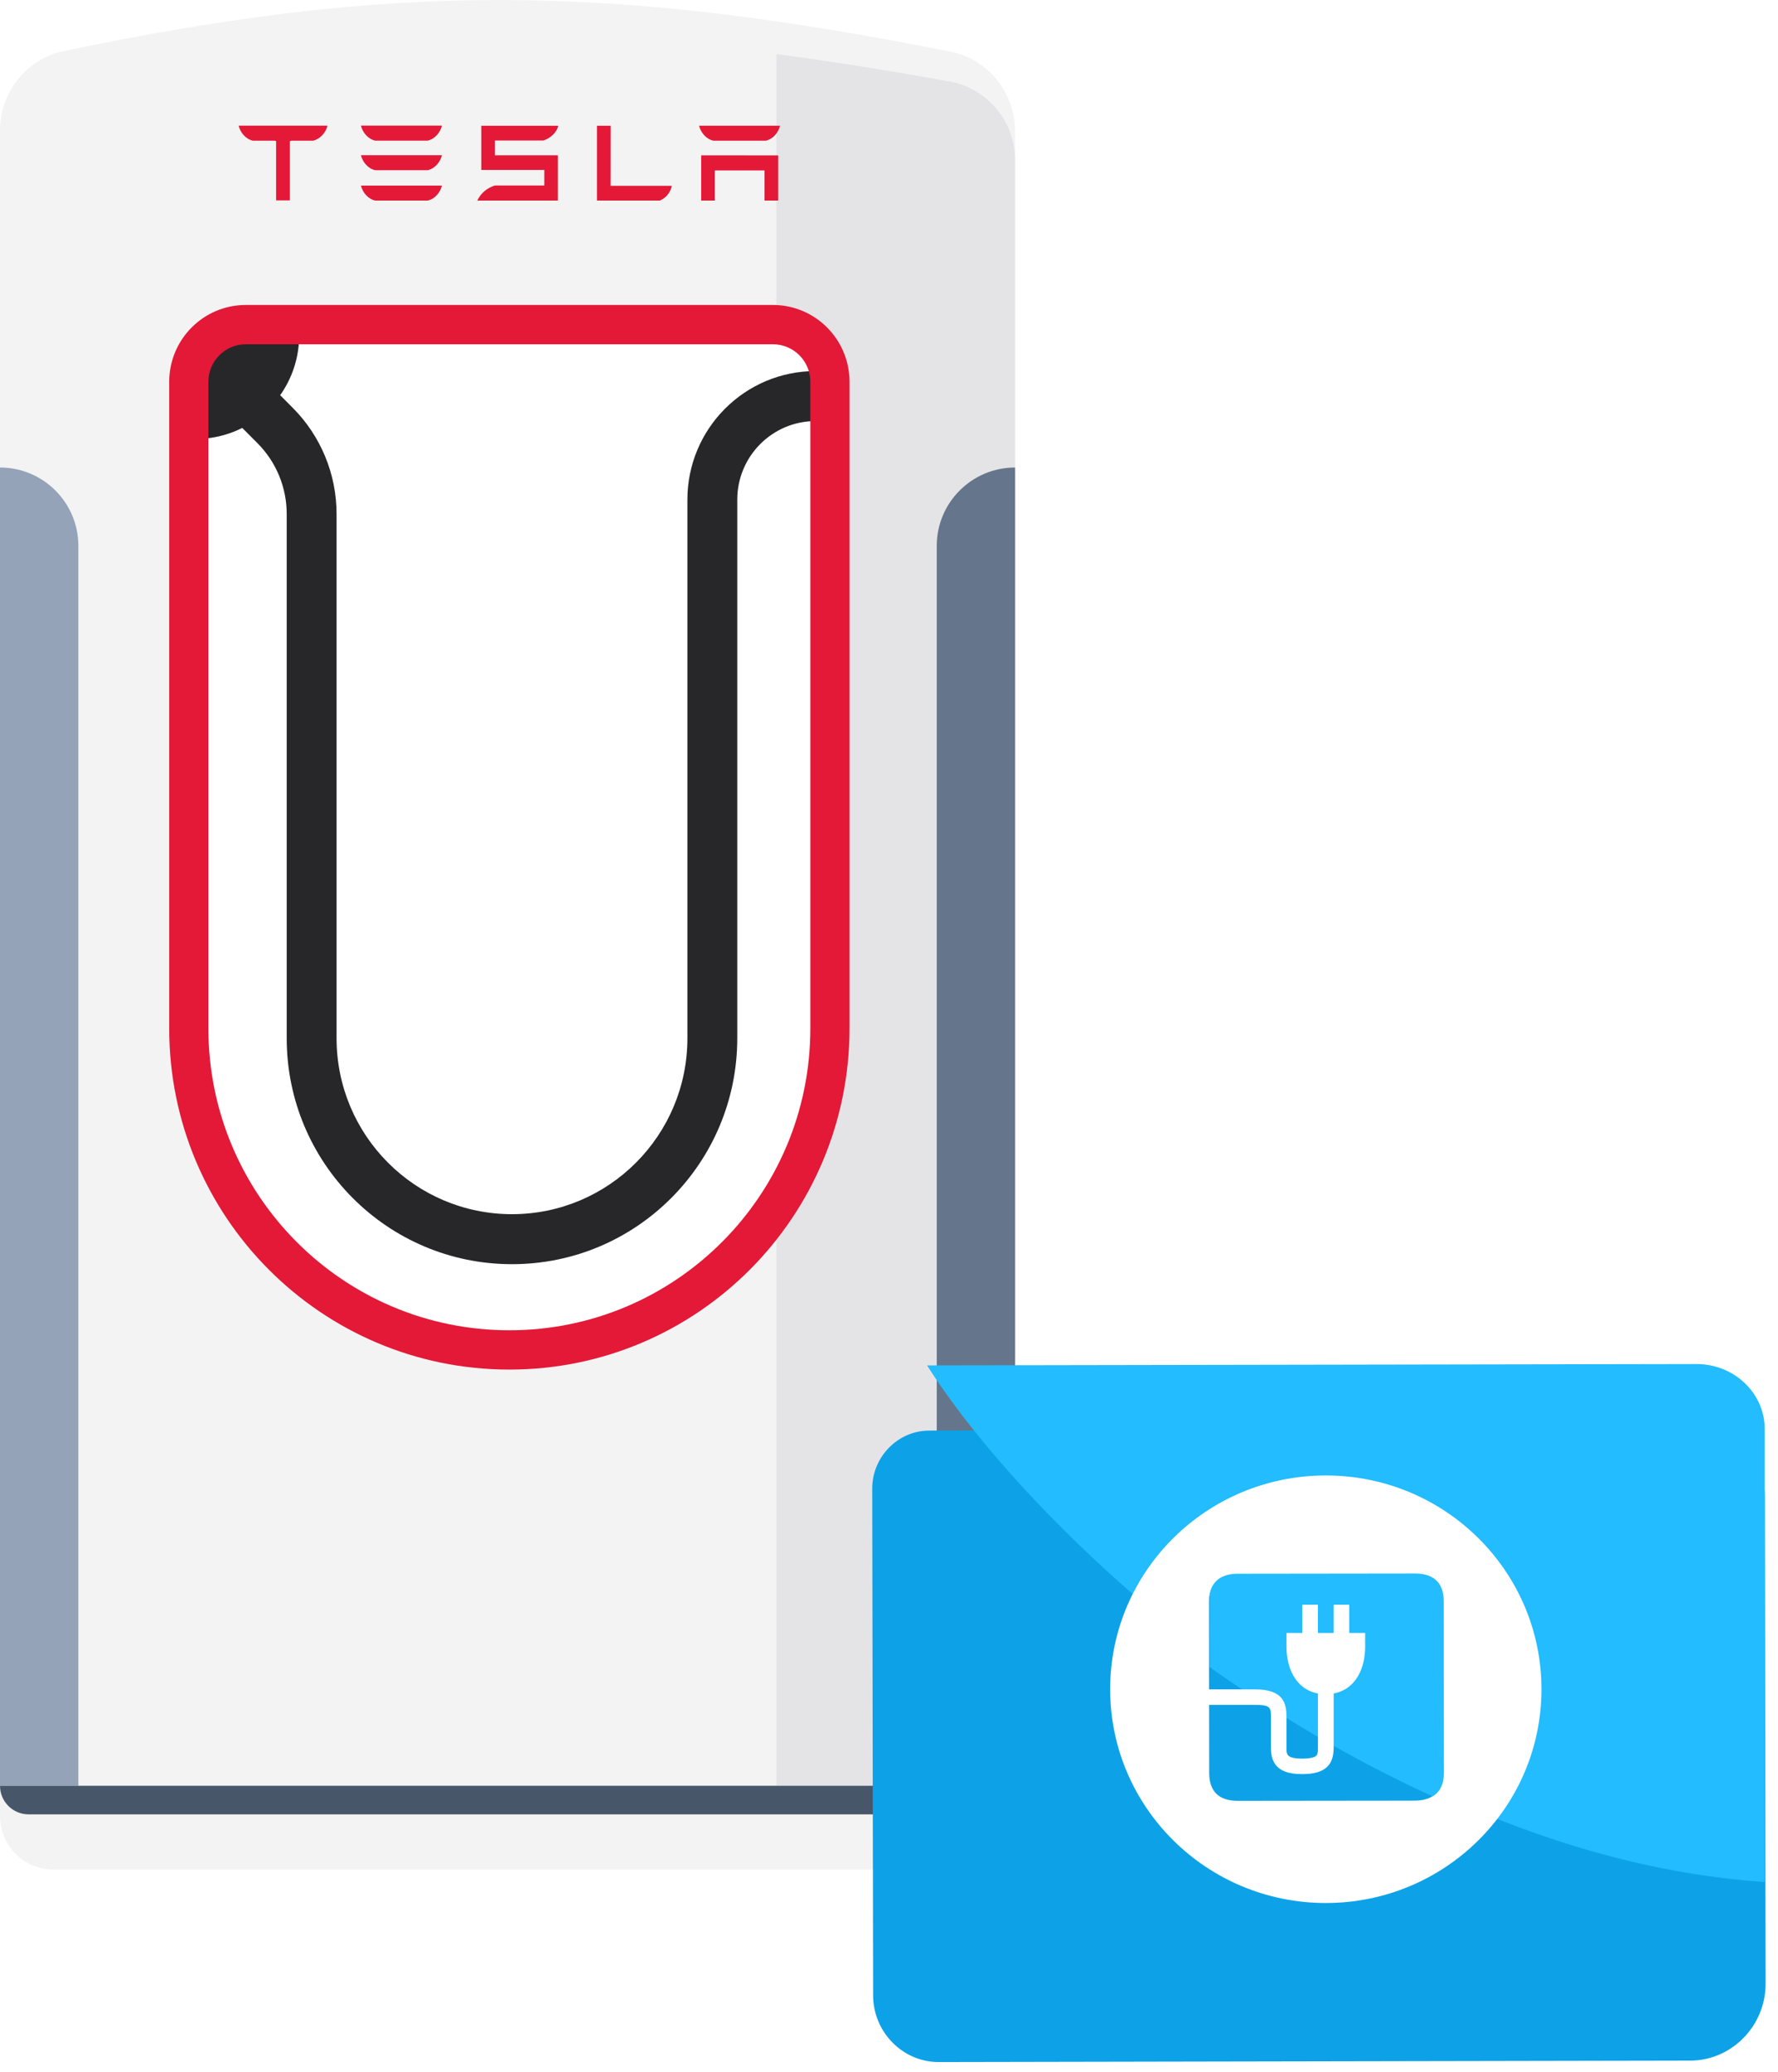
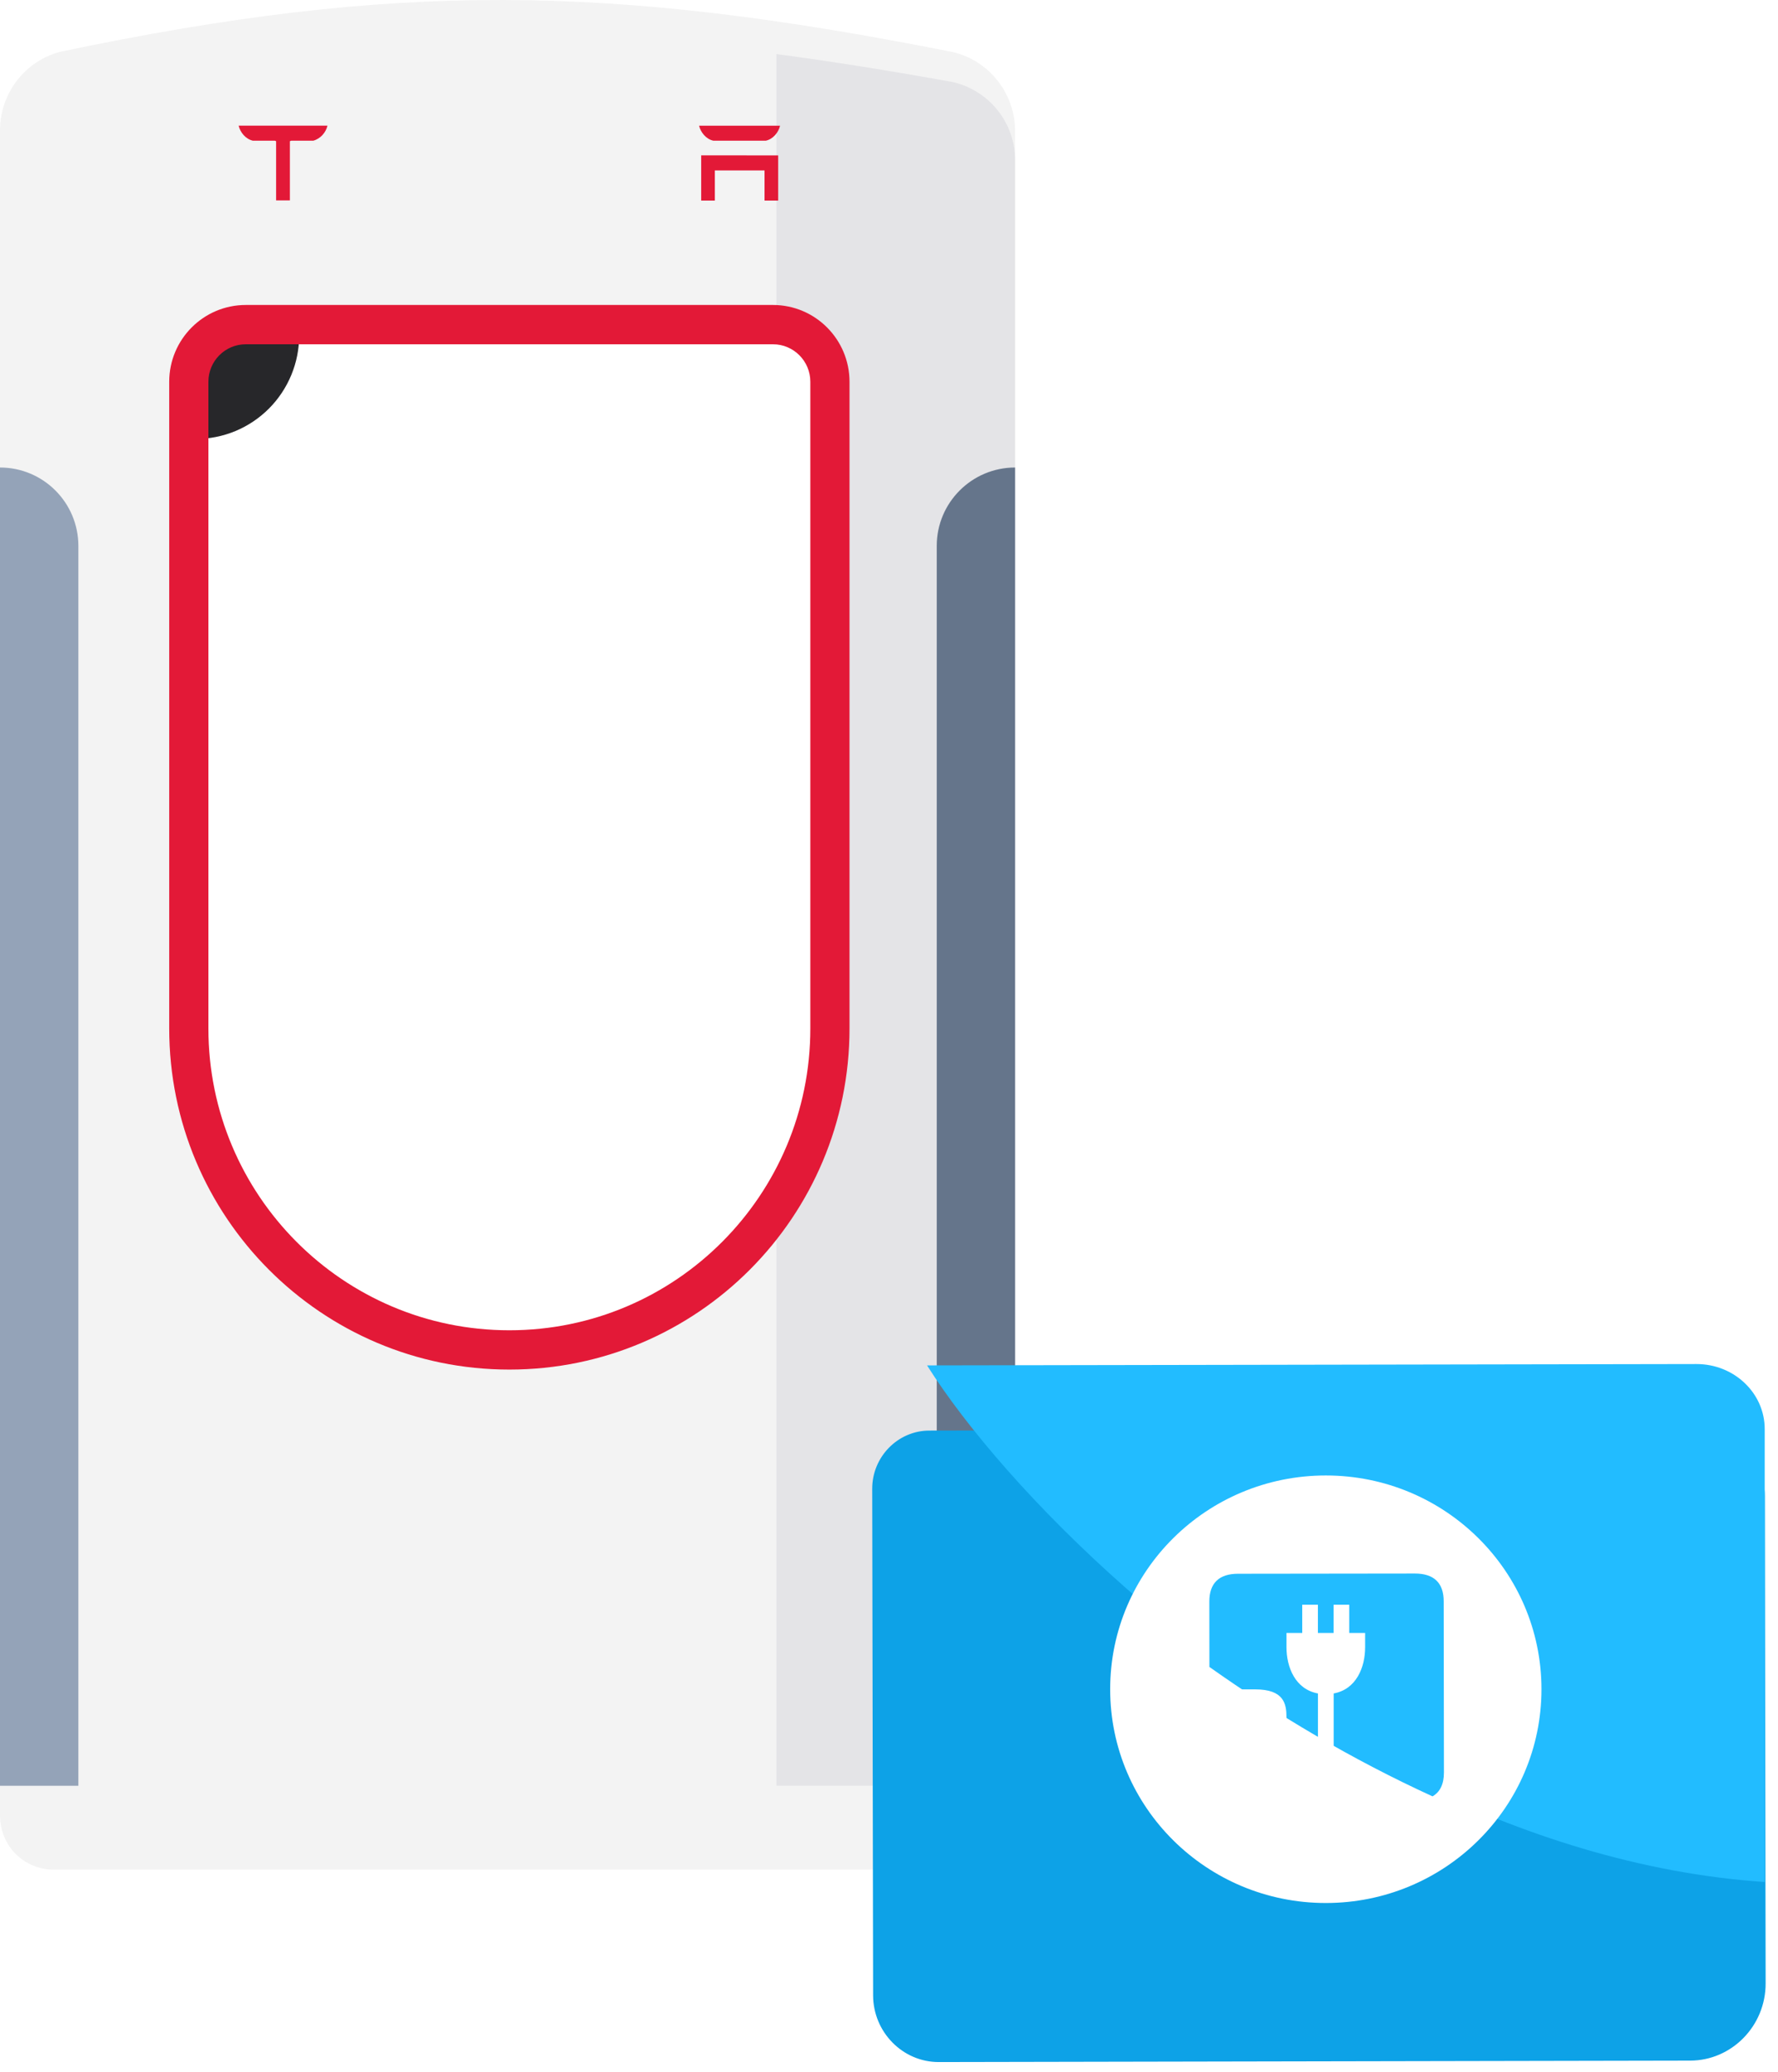
<svg xmlns="http://www.w3.org/2000/svg" width="115" height="134" viewBox="0 0 115 134" fill="none">
  <path d="M0 113.059H108.736C110.898 113.059 112.651 114.817 112.651 116.986C112.651 119.155 110.898 120.914 108.736 120.914H3.507C1.534 120.914 0 119.375 0 117.396V113.059Z" fill="black" fill-opacity="0.05" />
  <path fill-rule="evenodd" clip-rule="evenodd" d="M3.948 3.338C1.619 3.918 0 6.034 0 8.441V115.488H65.656V8.495C65.656 6.063 64.003 3.933 61.643 3.37C39.483 -1.031 25.633 -1.204 3.948 3.338ZM13.525 20.993C12.798 20.993 12.21 21.584 12.21 22.312V66.504C12.21 77.99 21.492 87.301 32.943 87.301C44.394 87.301 53.676 77.99 53.676 66.504V22.312C53.676 21.584 53.088 20.993 52.361 20.993H13.525Z" fill="#F3F3F3" />
  <path d="M50.219 78.006V115.488H65.654V10.346C65.654 7.956 64.001 5.863 61.641 5.31C57.586 4.578 53.811 3.973 50.219 3.498V21C52.147 21.12 53.674 22.726 53.674 24.69V66.508C53.674 70.759 52.402 74.712 50.219 78.006Z" fill="#E4E4E7" />
-   <path fill-rule="evenodd" clip-rule="evenodd" d="M14.156 21.582L18.936 26.376C20.75 28.196 21.769 30.664 21.769 33.238V67.143C21.769 73.427 26.849 78.522 33.115 78.522C39.381 78.522 44.461 73.427 44.461 67.143V32.314C44.461 27.721 48.174 23.997 52.754 23.997H53.906V27.231H52.754C49.955 27.231 47.686 29.507 47.686 32.314V67.143C47.686 75.213 41.162 81.756 33.115 81.756C25.068 81.756 18.544 75.213 18.544 67.143V33.238C18.544 31.522 17.865 29.877 16.655 28.663L11.875 23.87L14.156 21.582Z" fill="#27272A" />
  <path d="M12.67 28.387C13.547 28.387 14.416 28.213 15.226 27.877C16.037 27.54 16.773 27.046 17.394 26.424C18.014 25.802 18.506 25.063 18.842 24.25C19.178 23.438 19.351 22.566 19.351 21.686H12.67L12.67 28.387Z" fill="#27272A" />
  <path fill-rule="evenodd" clip-rule="evenodd" d="M10.945 24.69C10.945 21.947 13.163 19.723 15.898 19.723H49.993C52.729 19.723 54.946 21.947 54.946 24.69V66.508C54.946 78.693 45.096 88.572 32.946 88.572C20.795 88.572 10.945 78.693 10.945 66.508V24.69ZM15.898 22.264C14.562 22.264 13.479 23.35 13.479 24.69V66.508C13.479 77.29 22.195 86.03 32.946 86.03C43.697 86.03 52.412 77.29 52.412 66.508V24.69C52.412 23.35 51.329 22.264 49.993 22.264H15.898Z" fill="#E31937" />
  <path d="M0 30.235V30.235C2.799 30.235 5.068 32.504 5.068 35.303V115.487H0V30.235Z" fill="#94A3B8" />
  <path d="M65.656 30.235V30.235C62.857 30.235 60.588 32.504 60.588 35.303V115.487H65.656V30.235Z" fill="#65758B" />
-   <path d="M65.656 115.488V115.488C65.656 116.509 64.829 117.336 63.808 117.336L1.849 117.336C0.828 117.336 0.001 116.509 0.001 115.488V115.488L65.656 115.488Z" fill="#48566A" />
  <path d="M45.353 10.045V12.971H46.236V11.023H49.45V12.971H50.332V10.05L45.353 10.045ZM46.138 9.099H49.533C50.004 8.999 50.355 8.557 50.454 8.129H45.217C45.314 8.557 45.67 8.999 46.138 9.099Z" fill="#E31937" />
-   <path d="M42.679 12.973C43.124 12.772 43.363 12.425 43.455 12.019H39.495L39.498 8.132L38.61 8.134V12.973H42.679ZM32.008 9.086H35.144C35.616 8.94 36.013 8.557 36.11 8.133H31.129V10.992H35.206V11.996L32.008 11.998C31.507 12.147 31.082 12.505 30.87 12.977L31.129 12.972H36.082V10.042H32.008L32.008 9.086Z" fill="#E31937" />
-   <path d="M24.267 9.095H27.661C28.134 8.995 28.485 8.553 28.583 8.125H23.346C23.444 8.553 23.8 8.995 24.267 9.095ZM24.267 11.007H27.661C28.134 10.908 28.485 10.466 28.583 10.038H23.346C23.444 10.466 23.8 10.908 24.267 11.007ZM24.267 12.972H27.661C28.134 12.873 28.485 12.43 28.583 12.002H23.346C23.444 12.431 23.8 12.873 24.267 12.972Z" fill="#E31937" />
  <path d="M15.438 8.137C15.54 8.56 15.884 8.992 16.357 9.1H17.785L17.858 9.131V12.961H18.75V9.131L18.832 9.1H20.262C20.74 8.969 21.077 8.56 21.177 8.137V8.128H15.438V8.137Z" fill="#E31937" />
  <g filter="url(#filter0_d_267_84082)">
    <path d="M114.147 92.526C114.142 90.151 112.233 88.209 109.899 88.214L60.101 88.307C58.072 88.312 56.409 90.007 56.414 92.074L56.472 124.833C56.477 127.208 58.386 129.15 60.72 129.145L109.319 129.052C112.011 129.048 114.205 126.803 114.2 124.06L114.147 92.526Z" fill="#0DA2E7" />
  </g>
  <path d="M59.961 88.301C62.492 92.301 66.987 97.559 72.843 102.72C83.213 111.729 98.132 120.632 114.14 121.711V92.416C114.14 90.094 112.161 88.209 109.722 88.214L59.961 88.301Z" fill="#22BCFF" />
  <path d="M85.753 123.069C93.456 123.069 99.701 116.88 99.701 109.245C99.701 101.609 93.456 95.42 85.753 95.42C78.049 95.42 71.805 101.609 71.805 109.245C71.805 116.88 78.049 123.069 85.753 123.069Z" fill="white" />
-   <path fill-rule="evenodd" clip-rule="evenodd" d="M78.195 103.616C78.195 102.434 78.82 101.822 80.045 101.822L91.459 101.808C92.684 101.808 93.309 102.415 93.314 103.598L93.329 114.655C93.329 115.842 92.704 116.45 91.479 116.45L80.065 116.463C78.84 116.463 78.216 115.856 78.21 114.673L78.195 103.616Z" fill="#0DA2E7" />
  <path d="M93.393 114.628L93.377 103.555C93.377 102.37 92.746 101.762 91.518 101.762L80.073 101.776C78.845 101.776 78.219 102.389 78.219 103.573L78.224 107.804C82.574 110.882 87.435 113.785 92.655 116.172C93.145 115.891 93.393 115.375 93.393 114.628Z" fill="#22BCFF" />
  <path fill-rule="evenodd" clip-rule="evenodd" d="M87.269 103.78V105.604H88.296V106.53C88.296 107.824 87.727 109.25 86.261 109.517V112.881C86.263 113.29 86.249 113.858 85.851 114.252C85.519 114.581 85.002 114.733 84.224 114.733C83.36 114.733 82.813 114.537 82.495 114.115C82.203 113.727 82.203 113.252 82.203 112.881V111.067C82.203 110.445 82.203 110.256 81.166 110.256H78.133V109.253H81.181C83.052 109.253 83.209 110.19 83.209 111.065V112.881C83.209 112.913 83.209 112.945 83.209 112.976C83.207 113.197 83.205 113.38 83.301 113.507C83.41 113.653 83.726 113.732 84.221 113.732C84.854 113.732 85.072 113.611 85.144 113.538C85.244 113.439 85.244 113.201 85.244 112.881L85.244 109.517C83.776 109.25 83.209 107.817 83.209 106.53V105.604H84.228V103.78H85.241V105.604H86.256V103.78H87.269Z" fill="white" />
  <defs>
    <filter id="filter0_d_267_84082" x="56.414" y="88.214" width="57.789" height="45.142" filterUnits="userSpaceOnUse" color-interpolation-filters="sRGB">
      <feFlood flood-opacity="0" result="BackgroundImageFix" />
      <feColorMatrix in="SourceAlpha" type="matrix" values="0 0 0 0 0 0 0 0 0 0 0 0 0 0 0 0 0 0 127 0" result="hardAlpha" />
      <feOffset dy="4.21" />
      <feColorMatrix type="matrix" values="0 0 0 0 0 0 0 0 0 0 0 0 0 0 0 0 0 0 0.05 0" />
      <feBlend mode="normal" in2="BackgroundImageFix" result="effect1_dropShadow_267_84082" />
      <feBlend mode="normal" in="SourceGraphic" in2="effect1_dropShadow_267_84082" result="shape" />
    </filter>
  </defs>
</svg>